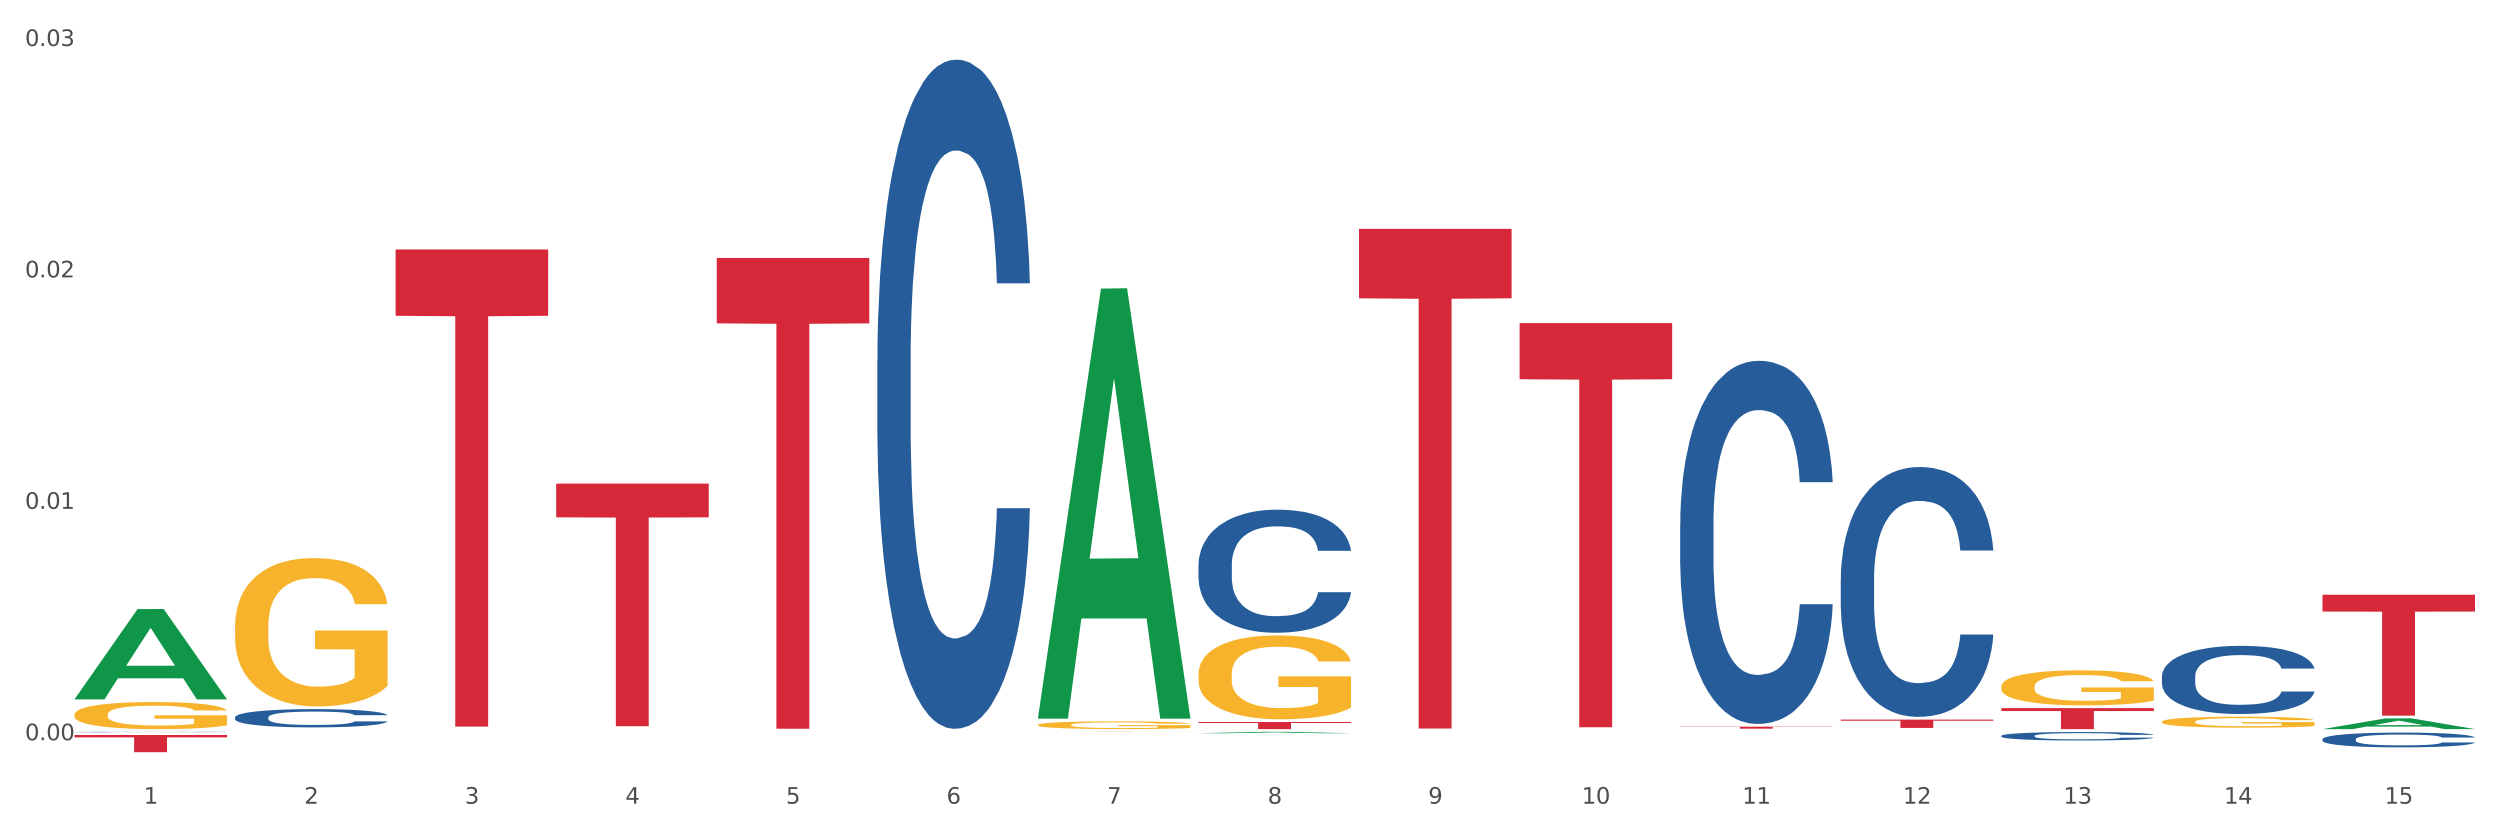
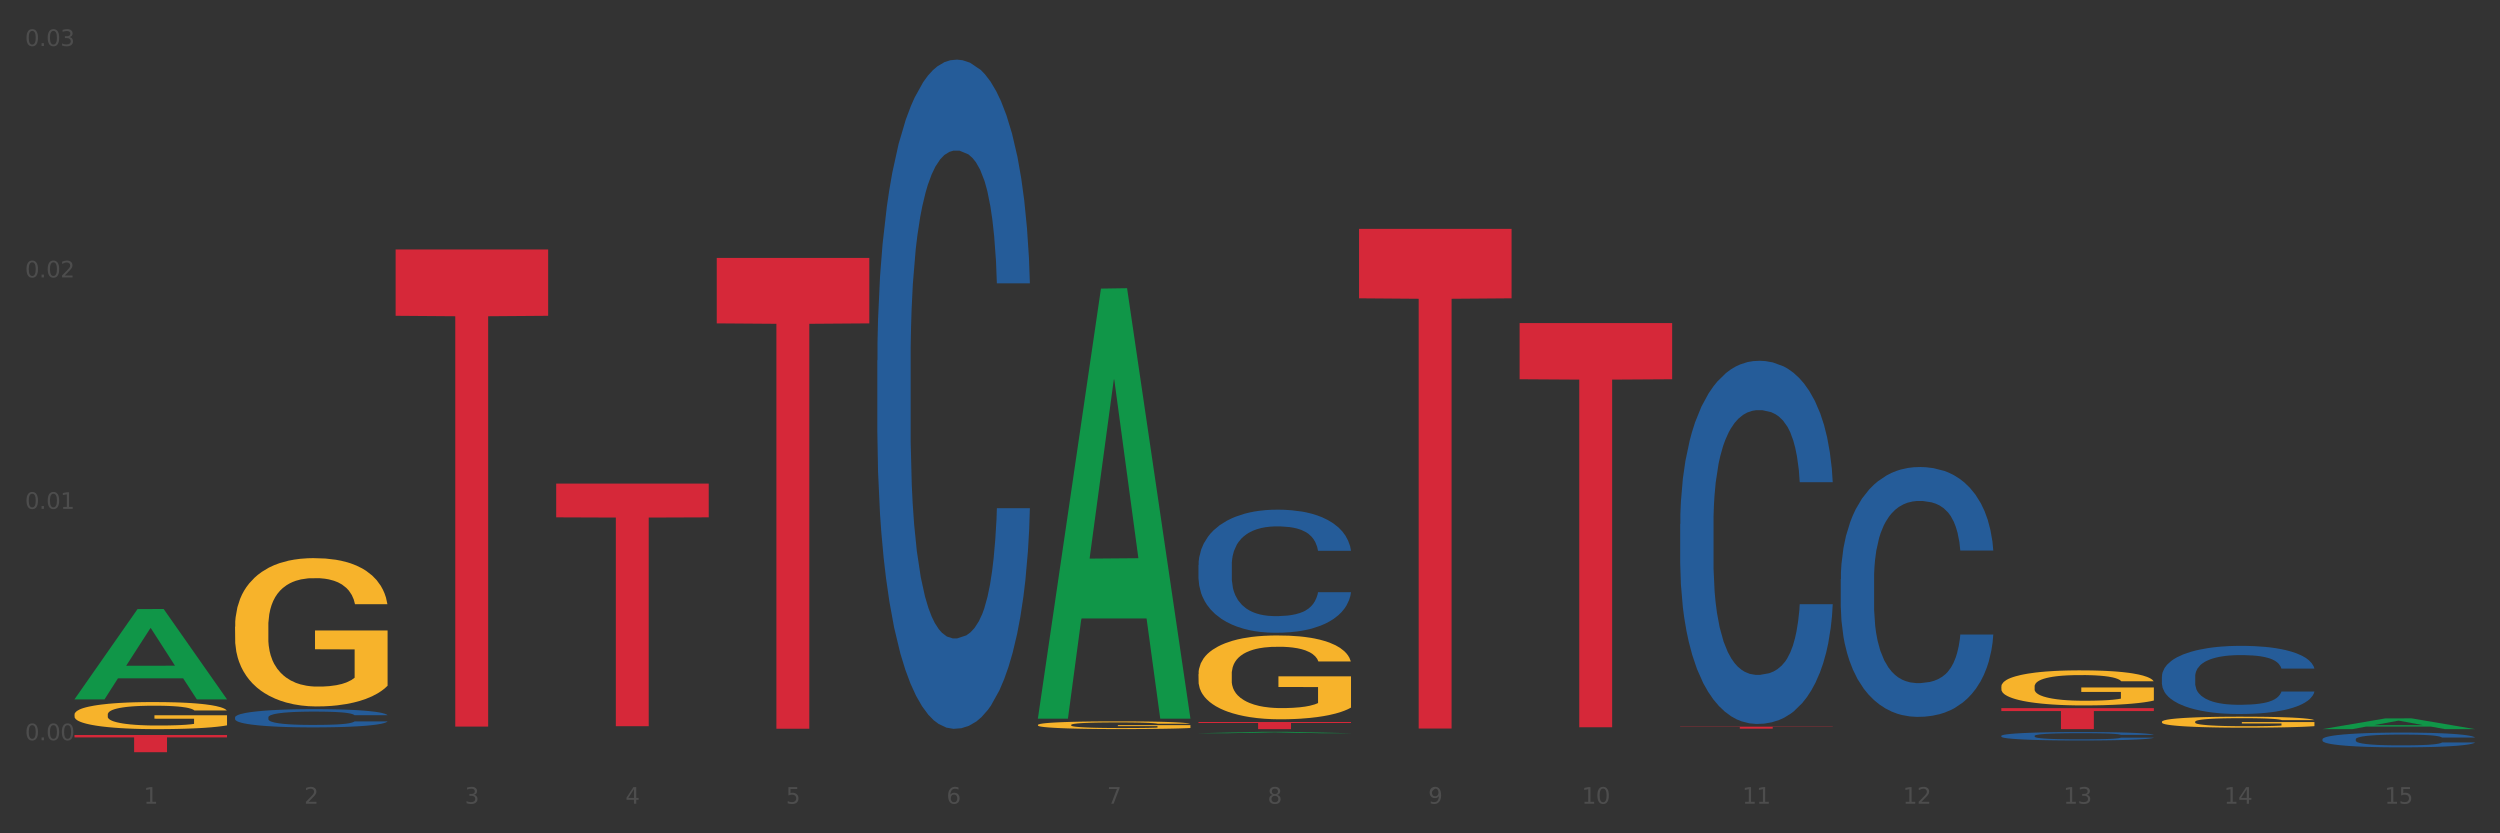
<svg xmlns="http://www.w3.org/2000/svg" xmlns:xlink="http://www.w3.org/1999/xlink" width="1080pt" height="360pt" viewBox="0 0 1080 360" version="1.1">
  <rect x="0" y="0" width="1080" height="360" fill="#333333" stroke="none" />
  <defs>
    <style type="text/css">*{stroke-linejoin: round; stroke-linecap: butt}</style>
  </defs>
  <g id="figure_1">
    <g id="patch_1">
-       <path d="M 0 360  L 1080 360  L 1080 0  L 0 0  z " style="fill: #ffffff; stroke: #ffffff; stroke-linejoin: miter" />
-     </g>
+       </g>
    <g id="axes_1">
      <g id="matplotlib.axis_1">
        <g id="xtick_1">
          <g id="text_1">
            <g style="fill: #4d4d4d" transform="translate(62.07 347.204) scale(0.096 -0.096)">
              <defs>
                <path id="DejaVuSans-31" d="M 794 531  L 1825 531  L 1825 4091  L 703 3866  L 703 4441  L 1819 4666  L 2450 4666  L 2450 531  L 3481 531  L 3481 0  L 794 0  L 794 531  z " transform="scale(0.016)" />
              </defs>
              <use xlink:href="#DejaVuSans-31" />
            </g>
          </g>
        </g>
        <g id="xtick_2">
          <g id="text_2">
            <g style="fill: #4d4d4d" transform="translate(131.436 347.204) scale(0.096 -0.096)">
              <defs>
                <path id="DejaVuSans-32" d="M 1228 531  L 3431 531  L 3431 0  L 469 0  L 469 531  Q 828 903 1448 1529  Q 2069 2156 2228 2338  Q 2531 2678 2651 2914  Q 2772 3150 2772 3378  Q 2772 3750 2511 3984  Q 2250 4219 1831 4219  Q 1534 4219 1204 4116  Q 875 4013 500 3803  L 500 4441  Q 881 4594 1212 4672  Q 1544 4750 1819 4750  Q 2544 4750 2975 4387  Q 3406 4025 3406 3419  Q 3406 3131 3298 2873  Q 3191 2616 2906 2266  Q 2828 2175 2409 1742  Q 1991 1309 1228 531  z " transform="scale(0.016)" />
              </defs>
              <use xlink:href="#DejaVuSans-32" />
            </g>
          </g>
        </g>
        <g id="xtick_3">
          <g id="text_3">
            <g style="fill: #4d4d4d" transform="translate(200.802 347.204) scale(0.096 -0.096)">
              <defs>
                <path id="DejaVuSans-33" d="M 2597 2516  Q 3050 2419 3304 2112  Q 3559 1806 3559 1356  Q 3559 666 3084 287  Q 2609 -91 1734 -91  Q 1441 -91 1130 -33  Q 819 25 488 141  L 488 750  Q 750 597 1062 519  Q 1375 441 1716 441  Q 2309 441 2620 675  Q 2931 909 2931 1356  Q 2931 1769 2642 2001  Q 2353 2234 1838 2234  L 1294 2234  L 1294 2753  L 1863 2753  Q 2328 2753 2575 2939  Q 2822 3125 2822 3475  Q 2822 3834 2567 4026  Q 2313 4219 1838 4219  Q 1578 4219 1281 4162  Q 984 4106 628 3988  L 628 4550  Q 988 4650 1302 4700  Q 1616 4750 1894 4750  Q 2613 4750 3031 4423  Q 3450 4097 3450 3541  Q 3450 3153 3228 2886  Q 3006 2619 2597 2516  z " transform="scale(0.016)" />
              </defs>
              <use xlink:href="#DejaVuSans-33" />
            </g>
          </g>
        </g>
        <g id="xtick_4">
          <g id="text_4">
            <g style="fill: #4d4d4d" transform="translate(270.169 347.204) scale(0.096 -0.096)">
              <defs>
                <path id="DejaVuSans-34" d="M 2419 4116  L 825 1625  L 2419 1625  L 2419 4116  z M 2253 4666  L 3047 4666  L 3047 1625  L 3713 1625  L 3713 1100  L 3047 1100  L 3047 0  L 2419 0  L 2419 1100  L 313 1100  L 313 1709  L 2253 4666  z " transform="scale(0.016)" />
              </defs>
              <use xlink:href="#DejaVuSans-34" />
            </g>
          </g>
        </g>
        <g id="xtick_5">
          <g id="text_5">
            <g style="fill: #4d4d4d" transform="translate(339.535 347.204) scale(0.096 -0.096)">
              <defs>
                <path id="DejaVuSans-35" d="M 691 4666  L 3169 4666  L 3169 4134  L 1269 4134  L 1269 2991  Q 1406 3038 1543 3061  Q 1681 3084 1819 3084  Q 2600 3084 3056 2656  Q 3513 2228 3513 1497  Q 3513 744 3044 326  Q 2575 -91 1722 -91  Q 1428 -91 1123 -41  Q 819 9 494 109  L 494 744  Q 775 591 1075 516  Q 1375 441 1709 441  Q 2250 441 2565 725  Q 2881 1009 2881 1497  Q 2881 1984 2565 2268  Q 2250 2553 1709 2553  Q 1456 2553 1204 2497  Q 953 2441 691 2322  L 691 4666  z " transform="scale(0.016)" />
              </defs>
              <use xlink:href="#DejaVuSans-35" />
            </g>
          </g>
        </g>
        <g id="xtick_6">
          <g id="text_6">
            <g style="fill: #4d4d4d" transform="translate(408.901 347.204) scale(0.096 -0.096)">
              <defs>
                <path id="DejaVuSans-36" d="M 2113 2584  Q 1688 2584 1439 2293  Q 1191 2003 1191 1497  Q 1191 994 1439 701  Q 1688 409 2113 409  Q 2538 409 2786 701  Q 3034 994 3034 1497  Q 3034 2003 2786 2293  Q 2538 2584 2113 2584  z M 3366 4563  L 3366 3988  Q 3128 4100 2886 4159  Q 2644 4219 2406 4219  Q 1781 4219 1451 3797  Q 1122 3375 1075 2522  Q 1259 2794 1537 2939  Q 1816 3084 2150 3084  Q 2853 3084 3261 2657  Q 3669 2231 3669 1497  Q 3669 778 3244 343  Q 2819 -91 2113 -91  Q 1303 -91 875 529  Q 447 1150 447 2328  Q 447 3434 972 4092  Q 1497 4750 2381 4750  Q 2619 4750 2861 4703  Q 3103 4656 3366 4563  z " transform="scale(0.016)" />
              </defs>
              <use xlink:href="#DejaVuSans-36" />
            </g>
          </g>
        </g>
        <g id="xtick_7">
          <g id="text_7">
            <g style="fill: #4d4d4d" transform="translate(478.267 347.204) scale(0.096 -0.096)">
              <defs>
                <path id="DejaVuSans-37" d="M 525 4666  L 3525 4666  L 3525 4397  L 1831 0  L 1172 0  L 2766 4134  L 525 4134  L 525 4666  z " transform="scale(0.016)" />
              </defs>
              <use xlink:href="#DejaVuSans-37" />
            </g>
          </g>
        </g>
        <g id="xtick_8">
          <g id="text_8">
            <g style="fill: #4d4d4d" transform="translate(547.634 347.204) scale(0.096 -0.096)">
              <defs>
                <path id="DejaVuSans-38" d="M 2034 2216  Q 1584 2216 1326 1975  Q 1069 1734 1069 1313  Q 1069 891 1326 650  Q 1584 409 2034 409  Q 2484 409 2743 651  Q 3003 894 3003 1313  Q 3003 1734 2745 1975  Q 2488 2216 2034 2216  z M 1403 2484  Q 997 2584 770 2862  Q 544 3141 544 3541  Q 544 4100 942 4425  Q 1341 4750 2034 4750  Q 2731 4750 3128 4425  Q 3525 4100 3525 3541  Q 3525 3141 3298 2862  Q 3072 2584 2669 2484  Q 3125 2378 3379 2068  Q 3634 1759 3634 1313  Q 3634 634 3220 271  Q 2806 -91 2034 -91  Q 1263 -91 848 271  Q 434 634 434 1313  Q 434 1759 690 2068  Q 947 2378 1403 2484  z M 1172 3481  Q 1172 3119 1398 2916  Q 1625 2713 2034 2713  Q 2441 2713 2670 2916  Q 2900 3119 2900 3481  Q 2900 3844 2670 4047  Q 2441 4250 2034 4250  Q 1625 4250 1398 4047  Q 1172 3844 1172 3481  z " transform="scale(0.016)" />
              </defs>
              <use xlink:href="#DejaVuSans-38" />
            </g>
          </g>
        </g>
        <g id="xtick_9">
          <g id="text_9">
            <g style="fill: #4d4d4d" transform="translate(617 347.204) scale(0.096 -0.096)">
              <defs>
-                 <path id="DejaVuSans-39" d="M 703 97  L 703 672  Q 941 559 1184 500  Q 1428 441 1663 441  Q 2288 441 2617 861  Q 2947 1281 2994 2138  Q 2813 1869 2534 1725  Q 2256 1581 1919 1581  Q 1219 1581 811 2004  Q 403 2428 403 3163  Q 403 3881 828 4315  Q 1253 4750 1959 4750  Q 2769 4750 3195 4129  Q 3622 3509 3622 2328  Q 3622 1225 3098 567  Q 2575 -91 1691 -91  Q 1453 -91 1209 -44  Q 966 3 703 97  z M 1959 2075  Q 2384 2075 2632 2365  Q 2881 2656 2881 3163  Q 2881 3666 2632 3958  Q 2384 4250 1959 4250  Q 1534 4250 1286 3958  Q 1038 3666 1038 3163  Q 1038 2656 1286 2365  Q 1534 2075 1959 2075  z " transform="scale(0.016)" />
+                 <path id="DejaVuSans-39" d="M 703 97  L 703 672  Q 941 559 1184 500  Q 1428 441 1663 441  Q 2288 441 2617 861  Q 2947 1281 2994 2138  Q 2813 1869 2534 1725  Q 2256 1581 1919 1581  Q 1219 1581 811 2004  Q 403 2428 403 3163  Q 403 3881 828 4315  Q 1253 4750 1959 4750  Q 2769 4750 3195 4129  Q 3622 3509 3622 2328  Q 3622 1225 3098 567  Q 2575 -91 1691 -91  Q 1453 -91 1209 -44  Q 966 3 703 97  z M 1959 2075  Q 2384 2075 2632 2365  Q 2881 2656 2881 3163  Q 2881 3666 2632 3958  Q 2384 4250 1959 4250  Q 1038 3666 1038 3163  Q 1038 2656 1286 2365  Q 1534 2075 1959 2075  z " transform="scale(0.016)" />
              </defs>
              <use xlink:href="#DejaVuSans-39" />
            </g>
          </g>
        </g>
        <g id="xtick_10">
          <g id="text_10">
            <g style="fill: #4d4d4d" transform="translate(683.312 347.204) scale(0.096 -0.096)">
              <defs>
                <path id="DejaVuSans-30" d="M 2034 4250  Q 1547 4250 1301 3770  Q 1056 3291 1056 2328  Q 1056 1369 1301 889  Q 1547 409 2034 409  Q 2525 409 2770 889  Q 3016 1369 3016 2328  Q 3016 3291 2770 3770  Q 2525 4250 2034 4250  z M 2034 4750  Q 2819 4750 3233 4129  Q 3647 3509 3647 2328  Q 3647 1150 3233 529  Q 2819 -91 2034 -91  Q 1250 -91 836 529  Q 422 1150 422 2328  Q 422 3509 836 4129  Q 1250 4750 2034 4750  z " transform="scale(0.016)" />
              </defs>
              <use xlink:href="#DejaVuSans-31" />
              <use xlink:href="#DejaVuSans-30" transform="translate(63.623 0)" />
            </g>
          </g>
        </g>
        <g id="xtick_11">
          <g id="text_11">
            <g style="fill: #4d4d4d" transform="translate(752.678 347.204) scale(0.096 -0.096)">
              <use xlink:href="#DejaVuSans-31" />
              <use xlink:href="#DejaVuSans-31" transform="translate(63.623 0)" />
            </g>
          </g>
        </g>
        <g id="xtick_12">
          <g id="text_12">
            <g style="fill: #4d4d4d" transform="translate(822.044 347.204) scale(0.096 -0.096)">
              <use xlink:href="#DejaVuSans-31" />
              <use xlink:href="#DejaVuSans-32" transform="translate(63.623 0)" />
            </g>
          </g>
        </g>
        <g id="xtick_13">
          <g id="text_13">
            <g style="fill: #4d4d4d" transform="translate(891.411 347.204) scale(0.096 -0.096)">
              <use xlink:href="#DejaVuSans-31" />
              <use xlink:href="#DejaVuSans-33" transform="translate(63.623 0)" />
            </g>
          </g>
        </g>
        <g id="xtick_14">
          <g id="text_14">
            <g style="fill: #4d4d4d" transform="translate(960.777 347.204) scale(0.096 -0.096)">
              <use xlink:href="#DejaVuSans-31" />
              <use xlink:href="#DejaVuSans-34" transform="translate(63.623 0)" />
            </g>
          </g>
        </g>
        <g id="xtick_15">
          <g id="text_15">
            <g style="fill: #4d4d4d" transform="translate(1030.143 347.204) scale(0.096 -0.096)">
              <use xlink:href="#DejaVuSans-31" />
              <use xlink:href="#DejaVuSans-35" transform="translate(63.623 0)" />
            </g>
          </g>
        </g>
        <g id="xtick_16" />
        <g id="xtick_17" />
        <g id="xtick_18" />
        <g id="xtick_19" />
        <g id="xtick_20" />
        <g id="xtick_21" />
        <g id="xtick_22" />
        <g id="xtick_23" />
        <g id="xtick_24" />
        <g id="xtick_25" />
        <g id="xtick_26" />
        <g id="xtick_27" />
        <g id="xtick_28" />
        <g id="xtick_29" />
      </g>
      <g id="matplotlib.axis_2">
        <g id="ytick_1">
          <g id="text_16">
            <g style="fill: #4d4d4d" transform="translate(10.8 319.793) scale(0.096 -0.096)">
              <defs>
                <path id="DejaVuSans-2e" d="M 684 794  L 1344 794  L 1344 0  L 684 0  L 684 794  z " transform="scale(0.016)" />
              </defs>
              <use xlink:href="#DejaVuSans-30" />
              <use xlink:href="#DejaVuSans-2e" transform="translate(63.623 0)" />
              <use xlink:href="#DejaVuSans-30" transform="translate(95.41 0)" />
              <use xlink:href="#DejaVuSans-30" transform="translate(159.033 0)" />
            </g>
          </g>
        </g>
        <g id="ytick_2">
          <g id="text_17">
            <g style="fill: #4d4d4d" transform="translate(10.8 219.821) scale(0.096 -0.096)">
              <use xlink:href="#DejaVuSans-30" />
              <use xlink:href="#DejaVuSans-2e" transform="translate(63.623 0)" />
              <use xlink:href="#DejaVuSans-30" transform="translate(95.41 0)" />
              <use xlink:href="#DejaVuSans-31" transform="translate(159.033 0)" />
            </g>
          </g>
        </g>
        <g id="ytick_3">
          <g id="text_18">
            <g style="fill: #4d4d4d" transform="translate(10.8 119.85) scale(0.096 -0.096)">
              <use xlink:href="#DejaVuSans-30" />
              <use xlink:href="#DejaVuSans-2e" transform="translate(63.623 0)" />
              <use xlink:href="#DejaVuSans-30" transform="translate(95.41 0)" />
              <use xlink:href="#DejaVuSans-32" transform="translate(159.033 0)" />
            </g>
          </g>
        </g>
        <g id="ytick_4">
          <g id="text_19">
            <g style="fill: #4d4d4d" transform="translate(10.8 19.879) scale(0.096 -0.096)">
              <use xlink:href="#DejaVuSans-30" />
              <use xlink:href="#DejaVuSans-2e" transform="translate(63.623 0)" />
              <use xlink:href="#DejaVuSans-30" transform="translate(95.41 0)" />
              <use xlink:href="#DejaVuSans-33" transform="translate(159.033 0)" />
            </g>
          </g>
        </g>
        <g id="ytick_5" />
        <g id="ytick_6" />
        <g id="ytick_7" />
      </g>
      <g id="PolyCollection_1">
        <path d="M 32.175 302.056  L 32.243 302.019  L 59.417 263.123  L 70.695 263.087  L 98.073 302.129  L 85.029 302.129  L 79.119 293.037  L 51.061 293.037  L 50.857 293.184  L 45.151 302.129  L 32.175 302.129  L 32.175 302.056  L 54.594 287.612  L 75.586 287.575  L 65.192 271.408  L 65.056 271.335  L 64.92 271.445  L 54.526 287.575  L 54.594 287.612  L 32.175 302.056  z " clip-path="url(#pb96a977c6b)" style="fill: #109648" />
        <path d="M 309.64 111.429  L 375.538 111.429  L 375.538 139.694  L 349.616 139.885  L 349.616 314.822  L 335.406 314.822  L 335.406 139.885  L 309.64 139.694  L 309.64 111.62  L 309.64 111.429  z " clip-path="url(#pb96a977c6b)" style="fill: #d62839" />
        <path d="M 240.274 208.927  L 306.172 208.927  L 306.172 223.491  L 280.25 223.589  L 280.25 313.731  L 266.039 313.731  L 266.039 223.589  L 240.274 223.491  L 240.274 209.025  L 240.274 208.927  z " clip-path="url(#pb96a977c6b)" style="fill: #d62839" />
        <path d="M 170.907 107.781  L 236.805 107.781  L 236.805 136.424  L 210.883 136.618  L 210.883 313.894  L 196.673 313.894  L 196.673 136.618  L 170.907 136.424  L 170.907 107.975  L 170.907 107.781  z " clip-path="url(#pb96a977c6b)" style="fill: #d62839" />
        <path d="M 101.541 309.888  L 101.619 309.881  L 101.619 309.679  L 101.853 309.405  L 102.71 308.901  L 103.8 308.519  L 105.67 308.073  L 106.682 307.886  L 108.006 307.677  L 110.733 307.338  L 113.848 307.05  L 116.029 306.892  L 117.665 306.791  L 121.326 306.611  L 123.429 306.531  L 125.61 306.467  L 127.48 306.423  L 130.595 306.373  L 133.088 306.351  L 135.97 306.344  L 138.385 306.351  L 141.578 306.38  L 146.252 306.467  L 148.044 306.517  L 150.458 306.603  L 152.951 306.719  L 154.976 306.834  L 157.313 307  L 159.728 307.216  L 162.064 307.489  L 163.7 307.742  L 165.024 308.008  L 166.193 308.332  L 167.05 308.685  L 167.439 308.98  L 153.185 308.98  L 152.795 308.714  L 152.016 308.426  L 151.237 308.231  L 150.38 308.073  L 149.056 307.893  L 147.888 307.778  L 145.941 307.641  L 144.149 307.554  L 142.669 307.504  L 140.877 307.461  L 137.061 307.417  L 134.334 307.417  L 132.621 307.432  L 130.518 307.468  L 128.726 307.518  L 126.623 307.605  L 124.987 307.698  L 123.351 307.821  L 122.417 307.907  L 121.015 308.066  L 120.08 308.195  L 118.834 308.419  L 118.133 308.577  L 116.886 308.988  L 116.341 309.29  L 116.107 309.499  L 115.952 309.73  L 115.952 310.853  L 116.419 311.357  L 116.808 311.573  L 117.431 311.818  L 118.6 312.135  L 120.314 312.445  L 122.105 312.668  L 123.585 312.805  L 124.987 312.906  L 126.389 312.985  L 128.103 313.057  L 129.505 313.1  L 131.608 313.144  L 134.101 313.165  L 136.048 313.165  L 140.021 313.129  L 141.812 313.093  L 143.526 313.043  L 145.395 312.964  L 146.875 312.877  L 147.732 312.812  L 149.134 312.675  L 150.225 312.531  L 151.159 312.366  L 151.783 312.222  L 152.484 312.006  L 153.029 311.761  L 153.185 311.631  L 167.439 311.631  L 167.128 311.89  L 166.582 312.142  L 165.492 312.481  L 164.635 312.675  L 163.311 312.913  L 161.909 313.115  L 159.961 313.338  L 158.17 313.504  L 156.3 313.648  L 154.275 313.778  L 150.614 313.958  L 149.29 314.008  L 146.486 314.094  L 144.305 314.145  L 141.111 314.195  L 137.84 314.224  L 134.412 314.231  L 131.374 314.217  L 128.025 314.174  L 125.922 314.13  L 123.585 314.066  L 120.859 313.965  L 118.288 313.842  L 115.874 313.698  L 113.615 313.533  L 111.512 313.345  L 108.785 313.036  L 106.76 312.733  L 105.28 312.452  L 104.267 312.214  L 103.255 311.912  L 102.71 311.703  L 101.853 311.199  L 101.541 310.731  L 101.541 309.888  z " clip-path="url(#pb96a977c6b)" style="fill: #255c99" />
        <path d="M 32.175 308.694  L 32.253 308.683  L 32.253 308.299  L 32.408 307.968  L 33.186 307.167  L 34.353 306.505  L 35.209 306.152  L 36.065 305.864  L 37.076 305.576  L 38.321 305.277  L 40.578 304.839  L 41.978 304.615  L 43.69 304.38  L 46.802 304.038  L 49.058 303.846  L 51.392 303.686  L 55.204 303.493  L 57.694 303.408  L 60.339 303.344  L 63.529 303.301  L 65.941 303.29  L 71.231 303.323  L 75.744 303.419  L 77.922 303.493  L 80.723 303.622  L 82.201 303.707  L 84.613 303.878  L 87.103 304.102  L 88.815 304.294  L 91.382 304.657  L 93.327 305.02  L 95.116 305.469  L 96.05 305.779  L 96.75 306.067  L 97.373 306.398  L 97.995 306.921  L 83.991 306.921  L 83.446 306.548  L 82.59 306.195  L 81.346 305.853  L 80.256 305.64  L 78.389 305.373  L 76.677 305.202  L 74.888 305.074  L 72.71 304.967  L 70.998 304.914  L 68.586 304.871  L 63.84 304.882  L 60.65 304.967  L 58.472 305.074  L 57.071 305.17  L 55.827 305.277  L 54.426 305.426  L 52.792 305.651  L 51.625 305.853  L 50.458 306.11  L 49.525 306.366  L 48.669 306.665  L 47.969 306.985  L 47.424 307.316  L 46.957 307.722  L 46.568 308.395  L 46.568 309.858  L 46.724 310.189  L 47.113 310.627  L 47.58 310.958  L 48.358 311.353  L 49.058 311.62  L 50.381 312.005  L 51.859 312.325  L 53.026 312.528  L 54.193 312.699  L 56.216 312.934  L 58.472 313.126  L 60.417 313.243  L 63.062 313.35  L 64.852 313.393  L 66.408 313.414  L 70.22 313.414  L 72.943 313.382  L 75.977 313.307  L 78.311 313.211  L 80.256 313.094  L 82.435 312.902  L 83.835 312.72  L 83.835 310.488  L 66.719 310.478  L 66.719 308.993  L 98.073 308.993  L 98.073 313.35  L 96.75 313.574  L 95.272 313.777  L 93.716 313.959  L 91.382 314.183  L 88.581 314.397  L 86.091 314.546  L 83.446 314.674  L 80.334 314.792  L 76.288 314.899  L 73.799 314.941  L 70.687 314.973  L 67.03 314.984  L 63.84 314.963  L 60.728 314.909  L 57.461 314.813  L 54.271 314.674  L 51.859 314.536  L 49.447 314.365  L 46.879 314.14  L 44.857 313.927  L 43.301 313.735  L 41.589 313.489  L 39.722 313.169  L 38.321 312.88  L 37.076 312.581  L 35.754 312.197  L 34.82 311.866  L 33.887 311.449  L 33.342 311.14  L 32.72 310.659  L 32.253 309.986  L 32.175 308.694  z " clip-path="url(#pb96a977c6b)" style="fill: #f7b32b" />
        <path d="M 101.541 270.718  L 101.619 270.66  L 101.619 268.553  L 101.775 266.74  L 102.553 262.351  L 103.72 258.723  L 104.575 256.792  L 105.431 255.213  L 106.443 253.633  L 107.688 251.994  L 109.944 249.595  L 111.344 248.367  L 113.056 247.079  L 116.168 245.207  L 118.424 244.154  L 120.758 243.276  L 124.57 242.223  L 127.06 241.755  L 129.705 241.403  L 132.895 241.169  L 135.307 241.111  L 140.598 241.286  L 145.11 241.813  L 147.289 242.223  L 150.089 242.925  L 151.568 243.393  L 153.979 244.329  L 156.469 245.558  L 158.181 246.611  L 160.748 248.601  L 162.693 250.59  L 164.483 253.048  L 165.416 254.744  L 166.117 256.324  L 166.739 258.138  L 167.361 261.005  L 153.357 261.005  L 152.812 258.957  L 151.957 257.026  L 150.712 255.154  L 149.623 253.984  L 147.755 252.521  L 146.044 251.585  L 144.254 250.883  L 142.076 250.297  L 140.364 250.005  L 137.952 249.771  L 133.206 249.829  L 130.017 250.297  L 127.838 250.883  L 126.438 251.409  L 125.193 251.994  L 123.792 252.813  L 122.159 254.042  L 120.992 255.154  L 119.825 256.558  L 118.891 257.963  L 118.035 259.601  L 117.335 261.356  L 116.79 263.17  L 116.324 265.394  L 115.935 269.08  L 115.935 277.096  L 116.09 278.91  L 116.479 281.309  L 116.946 283.123  L 117.724 285.288  L 118.424 286.751  L 119.747 288.857  L 121.225 290.613  L 122.392 291.725  L 123.559 292.661  L 125.582 293.948  L 127.838 295.001  L 129.783 295.645  L 132.428 296.23  L 134.218 296.464  L 135.774 296.581  L 139.586 296.581  L 142.309 296.406  L 145.343 295.996  L 147.678 295.469  L 149.623 294.826  L 151.801 293.773  L 153.201 292.778  L 153.201 280.549  L 136.085 280.49  L 136.085 272.357  L 167.439 272.357  L 167.439 296.23  L 166.117 297.459  L 164.638 298.571  L 163.082 299.565  L 160.748 300.794  L 157.947 301.964  L 155.458 302.784  L 152.812 303.486  L 149.7 304.129  L 145.655 304.715  L 143.165 304.949  L 140.053 305.124  L 136.396 305.183  L 133.206 305.066  L 130.094 304.773  L 126.827 304.246  L 123.637 303.486  L 121.225 302.725  L 118.813 301.789  L 116.246 300.56  L 114.223 299.39  L 112.667 298.337  L 110.955 296.991  L 109.088 295.235  L 107.688 293.656  L 106.443 292.017  L 105.12 289.911  L 104.186 288.097  L 103.253 285.815  L 102.708 284.118  L 102.086 281.485  L 101.619 277.799  L 101.541 270.718  z " clip-path="url(#pb96a977c6b)" style="fill: #f7b32b" />
        <path d="M 448.372 313.168  L 448.45 313.165  L 448.45 313.056  L 448.606 312.962  L 449.384 312.734  L 450.551 312.545  L 451.407 312.445  L 452.262 312.363  L 453.274 312.28  L 454.519 312.195  L 456.775 312.071  L 458.175 312.007  L 459.887 311.94  L 462.999 311.843  L 465.255 311.788  L 467.589 311.742  L 471.402 311.687  L 473.891 311.663  L 476.536 311.645  L 479.726 311.633  L 482.138 311.63  L 487.429 311.639  L 491.941 311.666  L 494.12 311.687  L 496.92 311.724  L 498.399 311.748  L 500.811 311.797  L 503.3 311.861  L 505.012 311.916  L 507.579 312.019  L 509.524 312.122  L 511.314 312.25  L 512.247 312.338  L 512.948 312.42  L 513.57 312.515  L 514.192 312.664  L 500.188 312.664  L 499.644 312.557  L 498.788 312.457  L 497.543 312.36  L 496.454 312.299  L 494.586 312.223  L 492.875 312.174  L 491.085 312.138  L 488.907 312.107  L 487.195 312.092  L 484.783 312.08  L 480.038 312.083  L 476.848 312.107  L 474.669 312.138  L 473.269 312.165  L 472.024 312.195  L 470.624 312.238  L 468.99 312.302  L 467.823 312.36  L 466.656 312.433  L 465.722 312.506  L 464.866 312.591  L 464.166 312.682  L 463.621 312.776  L 463.155 312.892  L 462.766 313.083  L 462.766 313.5  L 462.921 313.594  L 463.31 313.719  L 463.777 313.813  L 464.555 313.926  L 465.255 314.002  L 466.578 314.111  L 468.056 314.202  L 469.223 314.26  L 470.39 314.309  L 472.413 314.376  L 474.669 314.43  L 476.614 314.464  L 479.26 314.494  L 481.049 314.506  L 482.605 314.513  L 486.417 314.513  L 489.14 314.503  L 492.175 314.482  L 494.509 314.455  L 496.454 314.421  L 498.632 314.367  L 500.033 314.315  L 500.033 313.679  L 482.916 313.676  L 482.916 313.254  L 514.27 313.254  L 514.27 314.494  L 512.948 314.558  L 511.469 314.616  L 509.913 314.668  L 507.579 314.731  L 504.778 314.792  L 502.289 314.835  L 499.644 314.871  L 496.531 314.905  L 492.486 314.935  L 489.996 314.947  L 486.884 314.957  L 483.227 314.96  L 480.038 314.953  L 476.925 314.938  L 473.658 314.911  L 470.468 314.871  L 468.056 314.832  L 465.644 314.783  L 463.077 314.719  L 461.054 314.659  L 459.498 314.604  L 457.786 314.534  L 455.919 314.443  L 454.519 314.36  L 453.274 314.275  L 451.951 314.166  L 451.018 314.072  L 450.084 313.953  L 449.539 313.865  L 448.917 313.728  L 448.45 313.536  L 448.372 313.168  z " clip-path="url(#pb96a977c6b)" style="fill: #f7b32b" />
        <path d="M 517.739 291.254  L 517.816 291.221  L 517.816 290.03  L 517.972 289.005  L 518.75 286.524  L 519.917 284.473  L 520.773 283.381  L 521.629 282.488  L 522.64 281.595  L 523.885 280.669  L 526.141 279.313  L 527.542 278.618  L 529.253 277.89  L 532.365 276.832  L 534.621 276.237  L 536.956 275.74  L 540.768 275.145  L 543.257 274.88  L 545.903 274.682  L 549.093 274.55  L 551.504 274.516  L 556.795 274.616  L 561.307 274.913  L 563.486 275.145  L 566.287 275.542  L 567.765 275.807  L 570.177 276.336  L 572.666 277.03  L 574.378 277.626  L 576.946 278.75  L 578.891 279.875  L 580.68 281.264  L 581.614 282.224  L 582.314 283.117  L 582.936 284.142  L 583.559 285.763  L 569.554 285.763  L 569.01 284.605  L 568.154 283.514  L 566.909 282.455  L 565.82 281.794  L 563.953 280.967  L 562.241 280.437  L 560.452 280.04  L 558.273 279.71  L 556.562 279.544  L 554.15 279.412  L 549.404 279.445  L 546.214 279.71  L 544.035 280.04  L 542.635 280.338  L 541.39 280.669  L 539.99 281.132  L 538.356 281.827  L 537.189 282.455  L 536.022 283.249  L 535.088 284.043  L 534.232 284.969  L 533.532 285.961  L 532.988 286.987  L 532.521 288.244  L 532.132 290.328  L 532.132 294.859  L 532.287 295.885  L 532.676 297.241  L 533.143 298.266  L 533.921 299.49  L 534.621 300.317  L 535.944 301.508  L 537.422 302.5  L 538.589 303.129  L 539.756 303.658  L 541.779 304.386  L 544.035 304.981  L 545.981 305.345  L 548.626 305.676  L 550.415 305.808  L 551.971 305.874  L 555.784 305.874  L 558.507 305.775  L 561.541 305.543  L 563.875 305.246  L 565.82 304.882  L 567.998 304.287  L 569.399 303.724  L 569.399 296.811  L 552.282 296.778  L 552.282 292.18  L 583.636 292.18  L 583.636 305.676  L 582.314 306.37  L 580.836 306.999  L 579.28 307.561  L 576.946 308.256  L 574.145 308.917  L 571.655 309.38  L 569.01 309.777  L 565.898 310.141  L 561.852 310.472  L 559.362 310.604  L 556.25 310.704  L 552.594 310.737  L 549.404 310.671  L 546.292 310.505  L 543.024 310.207  L 539.834 309.777  L 537.422 309.347  L 535.01 308.818  L 532.443 308.124  L 530.42 307.462  L 528.864 306.867  L 527.153 306.106  L 525.285 305.113  L 523.885 304.22  L 522.64 303.294  L 521.317 302.103  L 520.384 301.078  L 519.45 299.788  L 518.906 298.829  L 518.283 297.34  L 517.816 295.256  L 517.739 291.254  z " clip-path="url(#pb96a977c6b)" style="fill: #f7b32b" />
        <path d="M 864.57 296.594  L 864.647 296.581  L 864.647 296.082  L 864.803 295.653  L 865.581 294.616  L 866.748 293.758  L 867.604 293.301  L 868.46 292.928  L 869.471 292.554  L 870.716 292.167  L 872.972 291.599  L 874.373 291.309  L 876.084 291.004  L 879.196 290.561  L 881.453 290.312  L 883.787 290.105  L 887.599 289.856  L 890.089 289.745  L 892.734 289.662  L 895.924 289.607  L 898.336 289.593  L 903.626 289.634  L 908.139 289.759  L 910.317 289.856  L 913.118 290.022  L 914.596 290.132  L 917.008 290.354  L 919.498 290.644  L 921.209 290.893  L 923.777 291.364  L 925.722 291.834  L 927.511 292.416  L 928.445 292.817  L 929.145 293.19  L 929.767 293.619  L 930.39 294.297  L 916.385 294.297  L 915.841 293.813  L 914.985 293.357  L 913.74 292.914  L 912.651 292.637  L 910.784 292.291  L 909.072 292.07  L 907.283 291.904  L 905.104 291.765  L 903.393 291.696  L 900.981 291.641  L 896.235 291.655  L 893.045 291.765  L 890.867 291.904  L 889.466 292.028  L 888.221 292.167  L 886.821 292.36  L 885.187 292.651  L 884.02 292.914  L 882.853 293.246  L 881.919 293.578  L 881.064 293.965  L 880.363 294.38  L 879.819 294.809  L 879.352 295.335  L 878.963 296.207  L 878.963 298.103  L 879.119 298.532  L 879.508 299.099  L 879.974 299.528  L 880.752 300.04  L 881.453 300.386  L 882.775 300.884  L 884.253 301.299  L 885.42 301.562  L 886.587 301.783  L 888.61 302.088  L 890.867 302.337  L 892.812 302.489  L 895.457 302.627  L 897.246 302.683  L 898.802 302.71  L 902.615 302.71  L 905.338 302.669  L 908.372 302.572  L 910.706 302.448  L 912.651 302.295  L 914.829 302.046  L 916.23 301.811  L 916.23 298.919  L 899.114 298.905  L 899.114 296.982  L 930.468 296.982  L 930.468 302.627  L 929.145 302.918  L 927.667 303.181  L 926.111 303.416  L 923.777 303.707  L 920.976 303.983  L 918.486 304.177  L 915.841 304.343  L 912.729 304.495  L 908.683 304.634  L 906.193 304.689  L 903.081 304.731  L 899.425 304.745  L 896.235 304.717  L 893.123 304.648  L 889.855 304.523  L 886.665 304.343  L 884.253 304.163  L 881.842 303.942  L 879.274 303.651  L 877.251 303.375  L 875.695 303.126  L 873.984 302.807  L 872.116 302.392  L 870.716 302.019  L 869.471 301.631  L 868.149 301.133  L 867.215 300.704  L 866.281 300.164  L 865.737 299.763  L 865.114 299.14  L 864.647 298.269  L 864.57 296.594  z " clip-path="url(#pb96a977c6b)" style="fill: #f7b32b" />
        <path d="M 933.936 311.806  L 934.014 311.801  L 934.014 311.645  L 934.169 311.511  L 934.947 311.185  L 936.114 310.917  L 936.97 310.773  L 937.826 310.656  L 938.837 310.539  L 940.082 310.418  L 942.338 310.24  L 943.739 310.149  L 945.45 310.054  L 948.563 309.915  L 950.819 309.837  L 953.153 309.772  L 956.965 309.694  L 959.455 309.659  L 962.1 309.633  L 965.29 309.616  L 967.702 309.611  L 972.992 309.624  L 977.505 309.663  L 979.683 309.694  L 982.484 309.746  L 983.962 309.78  L 986.374 309.85  L 988.864 309.941  L 990.575 310.019  L 993.143 310.166  L 995.088 310.314  L 996.877 310.496  L 997.811 310.622  L 998.511 310.739  L 999.134 310.873  L 999.756 311.086  L 985.752 311.086  L 985.207 310.934  L 984.351 310.791  L 983.106 310.652  L 982.017 310.565  L 980.15 310.457  L 978.438 310.387  L 976.649 310.335  L 974.47 310.292  L 972.759 310.27  L 970.347 310.253  L 965.601 310.257  L 962.411 310.292  L 960.233 310.335  L 958.832 310.374  L 957.588 310.418  L 956.187 310.479  L 954.553 310.57  L 953.386 310.652  L 952.219 310.756  L 951.286 310.86  L 950.43 310.982  L 949.73 311.112  L 949.185 311.246  L 948.718 311.411  L 948.329 311.684  L 948.329 312.278  L 948.485 312.413  L 948.874 312.591  L 949.341 312.725  L 950.119 312.886  L 950.819 312.994  L 952.141 313.15  L 953.62 313.28  L 954.787 313.363  L 955.954 313.432  L 957.977 313.527  L 960.233 313.606  L 962.178 313.653  L 964.823 313.697  L 966.613 313.714  L 968.169 313.723  L 971.981 313.723  L 974.704 313.71  L 977.738 313.679  L 980.072 313.64  L 982.017 313.593  L 984.196 313.514  L 985.596 313.441  L 985.596 312.534  L 968.48 312.53  L 968.48 311.927  L 999.834 311.927  L 999.834 313.697  L 998.511 313.788  L 997.033 313.87  L 995.477 313.944  L 993.143 314.035  L 990.342 314.122  L 987.852 314.182  L 985.207 314.234  L 982.095 314.282  L 978.049 314.325  L 975.56 314.343  L 972.448 314.356  L 968.791 314.36  L 965.601 314.351  L 962.489 314.33  L 959.221 314.291  L 956.032 314.234  L 953.62 314.178  L 951.208 314.109  L 948.64 314.018  L 946.618 313.931  L 945.061 313.853  L 943.35 313.753  L 941.483 313.623  L 940.082 313.506  L 938.837 313.384  L 937.515 313.228  L 936.581 313.094  L 935.648 312.925  L 935.103 312.799  L 934.48 312.604  L 934.014 312.33  L 933.936 311.806  z " clip-path="url(#pb96a977c6b)" style="fill: #f7b32b" />
        <path d="M 1003.302 319.343  L 1003.38 319.337  L 1003.38 319.174  L 1003.614 318.953  L 1004.47 318.545  L 1005.561 318.236  L 1007.43 317.875  L 1008.443 317.723  L 1009.767 317.554  L 1012.494 317.28  L 1015.609 317.047  L 1017.79 316.919  L 1019.426 316.838  L 1023.087 316.692  L 1025.19 316.628  L 1027.371 316.575  L 1029.241 316.54  L 1032.356 316.5  L 1034.849 316.482  L 1037.731 316.476  L 1040.146 316.482  L 1043.339 316.505  L 1048.013 316.575  L 1049.805 316.616  L 1052.219 316.686  L 1054.712 316.779  L 1056.737 316.872  L 1059.074 317.007  L 1061.489 317.181  L 1063.825 317.403  L 1065.461 317.607  L 1066.785 317.822  L 1067.954 318.085  L 1068.811 318.37  L 1069.2 318.609  L 1054.945 318.609  L 1054.556 318.393  L 1053.777 318.16  L 1052.998 318.003  L 1052.141 317.875  L 1050.817 317.729  L 1049.649 317.636  L 1047.701 317.525  L 1045.91 317.455  L 1044.43 317.414  L 1042.638 317.379  L 1038.822 317.344  L 1036.095 317.344  L 1034.382 317.356  L 1032.278 317.385  L 1030.487 317.426  L 1028.384 317.496  L 1026.748 317.572  L 1025.112 317.671  L 1024.178 317.741  L 1022.775 317.869  L 1021.841 317.974  L 1020.594 318.155  L 1019.893 318.283  L 1018.647 318.615  L 1018.102 318.86  L 1017.868 319.029  L 1017.712 319.215  L 1017.712 320.124  L 1018.18 320.532  L 1018.569 320.707  L 1019.192 320.905  L 1020.361 321.161  L 1022.074 321.412  L 1023.866 321.593  L 1025.346 321.703  L 1026.748 321.785  L 1028.15 321.849  L 1029.864 321.907  L 1031.266 321.942  L 1033.369 321.977  L 1035.862 321.995  L 1037.809 321.995  L 1041.781 321.966  L 1043.573 321.936  L 1045.287 321.896  L 1047.156 321.832  L 1048.636 321.762  L 1049.493 321.709  L 1050.895 321.599  L 1051.986 321.482  L 1052.92 321.348  L 1053.543 321.231  L 1054.244 321.057  L 1054.79 320.858  L 1054.945 320.754  L 1069.2 320.754  L 1068.888 320.963  L 1068.343 321.167  L 1067.253 321.441  L 1066.396 321.599  L 1065.072 321.791  L 1063.67 321.954  L 1061.722 322.135  L 1059.931 322.269  L 1058.061 322.385  L 1056.036 322.49  L 1052.375 322.636  L 1051.051 322.677  L 1048.247 322.747  L 1046.066 322.787  L 1042.872 322.828  L 1039.6 322.851  L 1036.173 322.857  L 1033.135 322.846  L 1029.786 322.811  L 1027.683 322.776  L 1025.346 322.723  L 1022.62 322.642  L 1020.049 322.543  L 1017.634 322.426  L 1015.376 322.292  L 1013.272 322.14  L 1010.546 321.89  L 1008.521 321.645  L 1007.041 321.418  L 1006.028 321.226  L 1005.016 320.981  L 1004.47 320.812  L 1003.614 320.404  L 1003.302 320.025  L 1003.302 319.343  z " clip-path="url(#pb96a977c6b)" style="fill: #255c99" />
        <path d="M 933.936 292.235  L 934.014 292.208  L 934.014 291.456  L 934.247 290.434  L 935.104 288.551  L 936.195 287.126  L 938.064 285.459  L 939.077 284.76  L 940.401 283.98  L 943.127 282.716  L 946.243 281.641  L 948.424 281.049  L 950.06 280.673  L 953.721 280.001  L 955.824 279.705  L 958.005 279.463  L 959.874 279.302  L 962.99 279.113  L 965.483 279.033  L 968.365 279.006  L 970.779 279.033  L 973.973 279.14  L 978.647 279.463  L 980.438 279.651  L 982.853 279.974  L 985.346 280.404  L 987.371 280.834  L 989.708 281.453  L 992.122 282.259  L 994.459 283.281  L 996.095 284.222  L 997.419 285.217  L 998.587 286.427  L 999.444 287.745  L 999.834 288.847  L 985.579 288.847  L 985.19 287.852  L 984.411 286.777  L 983.632 286.051  L 982.775 285.459  L 981.451 284.787  L 980.283 284.357  L 978.335 283.846  L 976.544 283.523  L 975.064 283.335  L 973.272 283.174  L 969.455 283.012  L 966.729 283.012  L 965.015 283.066  L 962.912 283.2  L 961.121 283.389  L 959.018 283.711  L 957.382 284.061  L 955.746 284.518  L 954.811 284.841  L 953.409 285.432  L 952.475 285.916  L 951.228 286.75  L 950.527 287.341  L 949.281 288.874  L 948.736 290.004  L 948.502 290.783  L 948.346 291.644  L 948.346 295.839  L 948.814 297.721  L 949.203 298.527  L 949.826 299.442  L 950.995 300.625  L 952.708 301.781  L 954.5 302.615  L 955.98 303.126  L 957.382 303.502  L 958.784 303.798  L 960.498 304.067  L 961.9 304.228  L 964.003 304.389  L 966.495 304.47  L 968.443 304.47  L 972.415 304.336  L 974.207 304.201  L 975.92 304.013  L 977.79 303.717  L 979.27 303.394  L 980.127 303.152  L 981.529 302.642  L 982.619 302.104  L 983.554 301.485  L 984.177 300.947  L 984.878 300.141  L 985.423 299.227  L 985.579 298.743  L 999.834 298.743  L 999.522 299.711  L 998.977 300.652  L 997.886 301.916  L 997.03 302.642  L 995.705 303.529  L 994.303 304.282  L 992.356 305.115  L 990.564 305.734  L 988.695 306.272  L 986.67 306.756  L 983.009 307.428  L 981.685 307.616  L 978.88 307.939  L 976.699 308.127  L 973.506 308.315  L 970.234 308.423  L 966.807 308.45  L 963.769 308.396  L 960.42 308.235  L 958.317 308.073  L 955.98 307.831  L 953.253 307.455  L 950.683 306.998  L 948.268 306.46  L 946.009 305.841  L 943.906 305.142  L 941.18 303.986  L 939.155 302.857  L 937.675 301.808  L 936.662 300.921  L 935.65 299.791  L 935.104 299.011  L 934.247 297.129  L 933.936 295.381  L 933.936 292.235  z " clip-path="url(#pb96a977c6b)" style="fill: #255c99" />
        <path d="M 864.57 317.879  L 864.648 317.876  L 864.648 317.782  L 864.881 317.656  L 865.738 317.423  L 866.829 317.246  L 868.698 317.04  L 869.711 316.953  L 871.035 316.857  L 873.761 316.7  L 876.877 316.567  L 879.058 316.494  L 880.694 316.447  L 884.355 316.364  L 886.458 316.327  L 888.639 316.297  L 890.508 316.277  L 893.624 316.254  L 896.117 316.244  L 898.999 316.241  L 901.413 316.244  L 904.607 316.257  L 909.281 316.297  L 911.072 316.321  L 913.487 316.361  L 915.979 316.414  L 918.005 316.467  L 920.341 316.544  L 922.756 316.644  L 925.093 316.77  L 926.729 316.887  L 928.053 317.01  L 929.221 317.16  L 930.078 317.323  L 930.468 317.459  L 916.213 317.459  L 915.824 317.336  L 915.045 317.203  L 914.266 317.113  L 913.409 317.04  L 912.085 316.957  L 910.916 316.903  L 908.969 316.84  L 907.177 316.8  L 905.697 316.777  L 903.906 316.757  L 900.089 316.737  L 897.363 316.737  L 895.649 316.744  L 893.546 316.76  L 891.754 316.783  L 889.651 316.823  L 888.016 316.867  L 886.38 316.923  L 885.445 316.963  L 884.043 317.037  L 883.108 317.096  L 881.862 317.2  L 881.161 317.273  L 879.915 317.463  L 879.369 317.603  L 879.136 317.699  L 878.98 317.806  L 878.98 318.325  L 879.447 318.558  L 879.837 318.658  L 880.46 318.771  L 881.628 318.918  L 883.342 319.061  L 885.134 319.164  L 886.614 319.227  L 888.016 319.274  L 889.418 319.311  L 891.131 319.344  L 892.533 319.364  L 894.637 319.384  L 897.129 319.394  L 899.076 319.394  L 903.049 319.377  L 904.841 319.361  L 906.554 319.337  L 908.424 319.301  L 909.904 319.261  L 910.76 319.231  L 912.163 319.167  L 913.253 319.101  L 914.188 319.024  L 914.811 318.958  L 915.512 318.858  L 916.057 318.745  L 916.213 318.685  L 930.468 318.685  L 930.156 318.804  L 929.611 318.921  L 928.52 319.077  L 927.663 319.167  L 926.339 319.277  L 924.937 319.37  L 922.99 319.474  L 921.198 319.55  L 919.329 319.617  L 917.304 319.677  L 913.643 319.76  L 912.318 319.783  L 909.514 319.823  L 907.333 319.847  L 904.14 319.87  L 900.868 319.883  L 897.441 319.887  L 894.403 319.88  L 891.053 319.86  L 888.95 319.84  L 886.614 319.81  L 883.887 319.763  L 881.317 319.707  L 878.902 319.64  L 876.643 319.564  L 874.54 319.477  L 871.814 319.334  L 869.789 319.194  L 868.309 319.064  L 867.296 318.954  L 866.283 318.814  L 865.738 318.718  L 864.881 318.485  L 864.57 318.268  L 864.57 317.879  z " clip-path="url(#pb96a977c6b)" style="fill: #255c99" />
        <path d="M 795.203 250.251  L 795.281 250.152  L 795.281 247.392  L 795.515 243.646  L 796.372 236.746  L 797.462 231.521  L 799.332 225.41  L 800.344 222.847  L 801.669 219.988  L 804.395 215.355  L 807.511 211.412  L 809.692 209.243  L 811.327 207.863  L 814.988 205.399  L 817.092 204.315  L 819.273 203.427  L 821.142 202.836  L 824.258 202.146  L 826.75 201.85  L 829.632 201.752  L 832.047 201.85  L 835.241 202.244  L 839.914 203.427  L 841.706 204.117  L 844.121 205.3  L 846.613 206.878  L 848.638 208.455  L 850.975 210.722  L 853.39 213.679  L 855.727 217.425  L 857.362 220.875  L 858.687 224.523  L 859.855 228.959  L 860.712 233.789  L 861.101 237.83  L 846.847 237.83  L 846.457 234.183  L 845.678 230.24  L 844.899 227.578  L 844.043 225.41  L 842.718 222.945  L 841.55 221.368  L 839.603 219.495  L 837.811 218.312  L 836.331 217.622  L 834.54 217.031  L 830.723 216.439  L 827.997 216.439  L 826.283 216.637  L 824.18 217.129  L 822.388 217.819  L 820.285 219.002  L 818.649 220.284  L 817.014 221.96  L 816.079 223.143  L 814.677 225.311  L 813.742 227.086  L 812.496 230.141  L 811.795 232.31  L 810.548 237.929  L 810.003 242.069  L 809.77 244.928  L 809.614 248.082  L 809.614 263.46  L 810.081 270.36  L 810.471 273.318  L 811.094 276.669  L 812.262 281.007  L 813.976 285.245  L 815.767 288.301  L 817.247 290.174  L 818.649 291.554  L 820.051 292.639  L 821.765 293.624  L 823.167 294.216  L 825.27 294.807  L 827.763 295.103  L 829.71 295.103  L 833.683 294.61  L 835.474 294.117  L 837.188 293.427  L 839.057 292.343  L 840.537 291.16  L 841.394 290.273  L 842.796 288.4  L 843.887 286.428  L 844.822 284.161  L 845.445 282.19  L 846.146 279.232  L 846.691 275.881  L 846.847 274.106  L 861.101 274.106  L 860.79 277.655  L 860.245 281.105  L 859.154 285.738  L 858.297 288.4  L 856.973 291.653  L 855.571 294.413  L 853.624 297.469  L 851.832 299.736  L 849.963 301.708  L 847.937 303.482  L 844.276 305.946  L 842.952 306.636  L 840.148 307.819  L 837.967 308.509  L 834.773 309.199  L 831.502 309.594  L 828.074 309.692  L 825.037 309.495  L 821.687 308.904  L 819.584 308.312  L 817.247 307.425  L 814.521 306.045  L 811.951 304.369  L 809.536 302.398  L 807.277 300.13  L 805.174 297.567  L 802.448 293.329  L 800.422 289.188  L 798.942 285.344  L 797.93 282.091  L 796.917 277.951  L 796.372 275.092  L 795.515 268.192  L 795.203 261.784  L 795.203 250.251  z " clip-path="url(#pb96a977c6b)" style="fill: #255c99" />
        <path d="M 725.837 226.349  L 725.915 226.206  L 725.915 222.194  L 726.149 216.749  L 727.006 206.72  L 728.096 199.126  L 729.966 190.242  L 730.978 186.517  L 732.302 182.361  L 735.029 175.627  L 738.144 169.896  L 740.325 166.743  L 741.961 164.738  L 745.622 161.155  L 747.725 159.579  L 749.906 158.29  L 751.776 157.43  L 754.891 156.427  L 757.384 155.997  L 760.266 155.854  L 762.681 155.997  L 765.874 156.57  L 770.548 158.29  L 772.34 159.293  L 774.754 161.012  L 777.247 163.305  L 779.272 165.597  L 781.609 168.893  L 784.024 173.191  L 786.36 178.636  L 787.996 183.651  L 789.32 188.952  L 790.489 195.4  L 791.346 202.421  L 791.735 208.296  L 777.481 208.296  L 777.091 202.994  L 776.312 197.263  L 775.533 193.394  L 774.676 190.242  L 773.352 186.66  L 772.184 184.367  L 770.237 181.645  L 768.445 179.926  L 766.965 178.923  L 765.173 178.063  L 761.357 177.203  L 758.63 177.203  L 756.917 177.49  L 754.814 178.206  L 753.022 179.209  L 750.919 180.929  L 749.283 182.791  L 747.647 185.227  L 746.713 186.946  L 745.311 190.099  L 744.376 192.678  L 743.13 197.12  L 742.429 200.272  L 741.182 208.439  L 740.637 214.457  L 740.403 218.612  L 740.248 223.197  L 740.248 245.549  L 740.715 255.579  L 741.104 259.878  L 741.727 264.749  L 742.896 271.054  L 744.61 277.215  L 746.401 281.657  L 747.881 284.379  L 749.283 286.385  L 750.685 287.961  L 752.399 289.394  L 753.801 290.254  L 755.904 291.113  L 758.397 291.543  L 760.344 291.543  L 764.317 290.827  L 766.108 290.11  L 767.822 289.107  L 769.691 287.531  L 771.171 285.812  L 772.028 284.522  L 773.43 281.8  L 774.521 278.934  L 775.455 275.639  L 776.079 272.773  L 776.78 268.475  L 777.325 263.603  L 777.481 261.024  L 791.735 261.024  L 791.424 266.182  L 790.878 271.197  L 789.788 277.931  L 788.931 281.8  L 787.607 286.528  L 786.205 290.54  L 784.257 294.982  L 782.466 298.278  L 780.596 301.143  L 778.571 303.722  L 774.91 307.304  L 773.586 308.307  L 770.782 310.027  L 768.601 311.03  L 765.407 312.033  L 762.136 312.606  L 758.708 312.749  L 755.67 312.463  L 752.321 311.603  L 750.218 310.743  L 747.881 309.454  L 745.155 307.448  L 742.584 305.012  L 740.17 302.146  L 737.911 298.851  L 735.808 295.125  L 733.081 288.964  L 731.056 282.946  L 729.576 277.358  L 728.563 272.63  L 727.551 266.612  L 727.006 262.457  L 726.149 252.427  L 725.837 243.114  L 725.837 226.349  z " clip-path="url(#pb96a977c6b)" style="fill: #255c99" />
        <path d="M 517.739 244.068  L 517.816 244.019  L 517.816 242.659  L 518.05 240.814  L 518.907 237.414  L 519.997 234.84  L 521.867 231.828  L 522.88 230.566  L 524.204 229.157  L 526.93 226.874  L 530.046 224.932  L 532.227 223.863  L 533.863 223.183  L 537.523 221.969  L 539.627 221.435  L 541.808 220.997  L 543.677 220.706  L 546.793 220.366  L 549.285 220.22  L 552.167 220.172  L 554.582 220.22  L 557.776 220.415  L 562.449 220.997  L 564.241 221.337  L 566.656 221.92  L 569.148 222.697  L 571.173 223.474  L 573.51 224.592  L 575.925 226.049  L 578.262 227.894  L 579.898 229.594  L 581.222 231.391  L 582.39 233.577  L 583.247 235.957  L 583.636 237.948  L 569.382 237.948  L 568.992 236.151  L 568.214 234.208  L 567.435 232.897  L 566.578 231.828  L 565.254 230.614  L 564.085 229.837  L 562.138 228.914  L 560.346 228.331  L 558.866 227.991  L 557.075 227.7  L 553.258 227.409  L 550.532 227.409  L 548.818 227.506  L 546.715 227.749  L 544.923 228.089  L 542.82 228.671  L 541.184 229.303  L 539.549 230.128  L 538.614 230.711  L 537.212 231.78  L 536.277 232.654  L 535.031 234.16  L 534.33 235.228  L 533.084 237.997  L 532.538 240.037  L 532.305 241.445  L 532.149 242.999  L 532.149 250.576  L 532.616 253.976  L 533.006 255.433  L 533.629 257.084  L 534.797 259.221  L 536.511 261.31  L 538.302 262.815  L 539.782 263.738  L 541.184 264.418  L 542.587 264.952  L 544.3 265.438  L 545.702 265.73  L 547.805 266.021  L 550.298 266.167  L 552.245 266.167  L 556.218 265.924  L 558.009 265.681  L 559.723 265.341  L 561.593 264.807  L 563.073 264.224  L 563.929 263.787  L 565.331 262.864  L 566.422 261.893  L 567.357 260.776  L 567.98 259.804  L 568.681 258.347  L 569.226 256.696  L 569.382 255.821  L 583.636 255.821  L 583.325 257.57  L 582.78 259.27  L 581.689 261.553  L 580.832 262.864  L 579.508 264.467  L 578.106 265.827  L 576.159 267.332  L 574.367 268.449  L 572.498 269.421  L 570.472 270.295  L 566.811 271.509  L 565.487 271.849  L 562.683 272.432  L 560.502 272.772  L 557.308 273.112  L 554.037 273.306  L 550.61 273.355  L 547.572 273.258  L 544.222 272.966  L 542.119 272.675  L 539.782 272.238  L 537.056 271.558  L 534.486 270.732  L 532.071 269.761  L 529.812 268.644  L 527.709 267.381  L 524.983 265.292  L 522.957 263.253  L 521.477 261.358  L 520.465 259.756  L 519.452 257.716  L 518.907 256.307  L 518.05 252.907  L 517.739 249.75  L 517.739 244.068  z " clip-path="url(#pb96a977c6b)" style="fill: #255c99" />
        <path d="M 379.006 155.656  L 379.084 155.392  L 379.084 147.999  L 379.318 137.967  L 380.175 119.485  L 381.265 105.493  L 383.134 89.124  L 384.147 82.259  L 385.471 74.603  L 388.198 62.194  L 391.313 51.633  L 393.494 45.825  L 395.13 42.129  L 398.791 35.528  L 400.894 32.624  L 403.075 30.248  L 404.945 28.664  L 408.06 26.816  L 410.553 26.024  L 413.435 25.759  L 415.85 26.024  L 419.043 27.08  L 423.717 30.248  L 425.509 32.096  L 427.923 35.264  L 430.416 39.488  L 432.441 43.713  L 434.778 49.785  L 437.193 57.706  L 439.529 67.738  L 441.165 76.979  L 442.489 86.747  L 443.658 98.628  L 444.515 111.565  L 444.904 122.39  L 430.65 122.39  L 430.26 112.621  L 429.481 102.06  L 428.702 94.932  L 427.845 89.124  L 426.521 82.523  L 425.353 78.299  L 423.405 73.283  L 421.614 70.114  L 420.134 68.266  L 418.342 66.682  L 414.526 65.098  L 411.799 65.098  L 410.086 65.626  L 407.982 66.946  L 406.191 68.794  L 404.088 71.962  L 402.452 75.395  L 400.816 79.883  L 399.882 83.051  L 398.479 88.86  L 397.545 93.612  L 396.298 101.796  L 395.597 107.605  L 394.351 122.654  L 393.806 133.742  L 393.572 141.399  L 393.416 149.847  L 393.416 191.034  L 393.884 209.515  L 394.273 217.436  L 394.896 226.412  L 396.065 238.029  L 397.778 249.382  L 399.57 257.566  L 401.05 262.583  L 402.452 266.279  L 403.854 269.183  L 405.568 271.823  L 406.97 273.407  L 409.073 274.991  L 411.566 275.783  L 413.513 275.783  L 417.485 274.463  L 419.277 273.143  L 420.991 271.295  L 422.86 268.391  L 424.34 265.223  L 425.197 262.847  L 426.599 257.83  L 427.69 252.55  L 428.624 246.478  L 429.247 241.197  L 429.948 233.277  L 430.494 224.3  L 430.65 219.548  L 444.904 219.548  L 444.592 229.052  L 444.047 238.293  L 442.957 250.702  L 442.1 257.83  L 440.776 266.543  L 439.374 273.935  L 437.426 282.12  L 435.635 288.192  L 433.765 293.473  L 431.74 298.225  L 428.079 304.825  L 426.755 306.673  L 423.951 309.842  L 421.77 311.69  L 418.576 313.538  L 415.304 314.594  L 411.877 314.858  L 408.839 314.33  L 405.49 312.746  L 403.387 311.162  L 401.05 308.785  L 398.324 305.089  L 395.753 300.601  L 393.339 295.321  L 391.08 289.248  L 388.976 282.384  L 386.25 271.031  L 384.225 259.942  L 382.745 249.646  L 381.732 240.933  L 380.72 229.844  L 380.175 222.188  L 379.318 203.707  L 379.006 186.546  L 379.006 155.656  z " clip-path="url(#pb96a977c6b)" style="fill: #255c99" />
-         <path d="M 448.372 316.146  L 514.27 316.146  L 514.27 316.154  L 488.348 316.154  L 488.348 316.206  L 474.138 316.206  L 474.138 316.154  L 448.372 316.154  L 448.372 316.146  L 448.372 316.146  z " clip-path="url(#pb96a977c6b)" style="fill: #d62839" />
        <path d="M 517.739 311.898  L 583.636 311.898  L 583.636 312.327  L 557.715 312.33  L 557.715 314.984  L 543.504 314.984  L 543.504 312.33  L 517.739 312.327  L 517.739 311.901  L 517.739 311.898  z " clip-path="url(#pb96a977c6b)" style="fill: #d62839" />
        <path d="M 32.175 317.515  L 98.073 317.515  L 98.073 318.548  L 72.151 318.555  L 72.151 324.95  L 57.941 324.95  L 57.941 318.555  L 32.175 318.548  L 32.175 317.522  L 32.175 317.515  z " clip-path="url(#pb96a977c6b)" style="fill: #d62839" />
        <path d="M 656.471 139.572  L 722.369 139.572  L 722.369 163.835  L 696.447 163.999  L 696.447 314.167  L 682.237 314.167  L 682.237 163.999  L 656.471 163.835  L 656.471 139.736  L 656.471 139.572  z " clip-path="url(#pb96a977c6b)" style="fill: #d62839" />
        <path d="M 448.372 310.119  L 448.44 309.944  L 475.615 124.677  L 486.892 124.502  L 514.27 310.468  L 501.227 310.468  L 495.316 267.163  L 467.259 267.163  L 467.055 267.862  L 461.348 310.468  L 448.372 310.468  L 448.372 310.119  L 470.791 241.32  L 491.783 241.146  L 481.389 164.14  L 481.253 163.791  L 481.117 164.315  L 470.723 241.146  L 470.791 241.32  L 448.372 310.119  z " clip-path="url(#pb96a977c6b)" style="fill: #109648" />
        <path d="M 517.739 316.757  L 517.806 316.756  L 544.981 316.146  L 556.258 316.146  L 583.636 316.758  L 570.593 316.758  L 564.682 316.615  L 536.625 316.615  L 536.421 316.618  L 530.714 316.758  L 517.739 316.758  L 517.739 316.757  L 540.157 316.53  L 561.15 316.53  L 550.755 316.276  L 550.62 316.275  L 550.484 316.277  L 540.089 316.53  L 540.157 316.53  L 517.739 316.757  z " clip-path="url(#pb96a977c6b)" style="fill: #109648" />
        <path d="M 1003.302 314.975  L 1003.37 314.971  L 1030.544 310.338  L 1041.822 310.333  L 1069.2 314.984  L 1056.156 314.984  L 1050.246 313.901  L 1022.188 313.901  L 1021.984 313.919  L 1016.278 314.984  L 1003.302 314.984  L 1003.302 314.975  L 1025.721 313.255  L 1046.713 313.25  L 1036.319 311.325  L 1036.183 311.316  L 1036.047 311.329  L 1025.653 313.25  L 1025.721 313.255  L 1003.302 314.975  z " clip-path="url(#pb96a977c6b)" style="fill: #109648" />
        <path d="M 587.105 98.875  L 653.003 98.875  L 653.003 128.87  L 627.081 129.072  L 627.081 314.717  L 612.871 314.717  L 612.871 129.072  L 587.105 128.87  L 587.105 99.077  L 587.105 98.875  z " clip-path="url(#pb96a977c6b)" style="fill: #d62839" />
-         <path d="M 32.175 316.239  L 32.253 316.239  L 32.253 316.233  L 32.487 316.226  L 33.343 316.213  L 34.434 316.203  L 36.303 316.191  L 37.316 316.186  L 38.64 316.181  L 41.366 316.172  L 44.482 316.164  L 46.663 316.16  L 48.299 316.157  L 51.96 316.153  L 54.063 316.151  L 56.244 316.149  L 58.114 316.148  L 61.229 316.146  L 63.722 316.146  L 66.604 316.146  L 69.019 316.146  L 72.212 316.147  L 76.886 316.149  L 78.677 316.15  L 81.092 316.152  L 83.585 316.155  L 85.61 316.159  L 87.947 316.163  L 90.361 316.169  L 92.698 316.176  L 94.334 316.182  L 95.658 316.189  L 96.827 316.198  L 97.683 316.207  L 98.073 316.215  L 83.818 316.215  L 83.429 316.208  L 82.65 316.2  L 81.871 316.195  L 81.014 316.191  L 79.69 316.186  L 78.522 316.183  L 76.574 316.18  L 74.783 316.177  L 73.303 316.176  L 71.511 316.175  L 67.694 316.174  L 64.968 316.174  L 63.255 316.174  L 61.151 316.175  L 59.36 316.177  L 57.257 316.179  L 55.621 316.181  L 53.985 316.184  L 53.05 316.187  L 51.648 316.191  L 50.714 316.194  L 49.467 316.2  L 48.766 316.204  L 47.52 316.215  L 46.975 316.223  L 46.741 316.229  L 46.585 316.235  L 46.585 316.264  L 47.053 316.278  L 47.442 316.283  L 48.065 316.29  L 49.234 316.298  L 50.947 316.306  L 52.739 316.312  L 54.219 316.316  L 55.621 316.318  L 57.023 316.32  L 58.737 316.322  L 60.139 316.323  L 62.242 316.325  L 64.734 316.325  L 66.682 316.325  L 70.654 316.324  L 72.446 316.323  L 74.16 316.322  L 76.029 316.32  L 77.509 316.317  L 78.366 316.316  L 79.768 316.312  L 80.858 316.308  L 81.793 316.304  L 82.416 316.3  L 83.117 316.295  L 83.663 316.288  L 83.818 316.285  L 98.073 316.285  L 97.761 316.292  L 97.216 316.298  L 96.126 316.307  L 95.269 316.312  L 93.945 316.318  L 92.542 316.324  L 90.595 316.33  L 88.804 316.334  L 86.934 316.338  L 84.909 316.341  L 81.248 316.346  L 79.924 316.347  L 77.12 316.35  L 74.939 316.351  L 71.745 316.352  L 68.473 316.353  L 65.046 316.353  L 62.008 316.353  L 58.659 316.352  L 56.556 316.35  L 54.219 316.349  L 51.493 316.346  L 48.922 316.343  L 46.507 316.339  L 44.248 316.335  L 42.145 316.33  L 39.419 316.322  L 37.394 316.314  L 35.914 316.306  L 34.901 316.3  L 33.889 316.292  L 33.343 316.287  L 32.487 316.273  L 32.175 316.261  L 32.175 316.239  z " clip-path="url(#pb96a977c6b)" style="fill: #255c99" />
        <path d="M 725.837 313.911  L 791.735 313.911  L 791.735 314.034  L 765.813 314.035  L 765.813 314.797  L 751.603 314.797  L 751.603 314.035  L 725.837 314.034  L 725.837 313.912  L 725.837 313.911  z " clip-path="url(#pb96a977c6b)" style="fill: #d62839" />
-         <path d="M 795.203 310.854  L 861.101 310.854  L 861.101 311.354  L 835.179 311.358  L 835.179 314.454  L 820.969 314.454  L 820.969 311.358  L 795.203 311.354  L 795.203 310.857  L 795.203 310.854  z " clip-path="url(#pb96a977c6b)" style="fill: #d62839" />
        <path d="M 864.57 305.906  L 930.468 305.906  L 930.468 307.168  L 904.546 307.176  L 904.546 314.984  L 890.335 314.984  L 890.335 307.176  L 864.57 307.168  L 864.57 305.915  L 864.57 305.906  z " clip-path="url(#pb96a977c6b)" style="fill: #d62839" />
-         <path d="M 1003.302 256.934  L 1069.2 256.934  L 1069.2 264.193  L 1043.278 264.242  L 1043.278 309.172  L 1029.068 309.172  L 1029.068 264.242  L 1003.302 264.193  L 1003.302 256.983  L 1003.302 256.934  z " clip-path="url(#pb96a977c6b)" style="fill: #d62839" />
      </g>
    </g>
  </g>
  <defs>
    <clipPath id="pb96a977c6b">
      <rect x="32.175" y="10.8" width="1037.025" height="329.109" />
    </clipPath>
  </defs>
</svg>